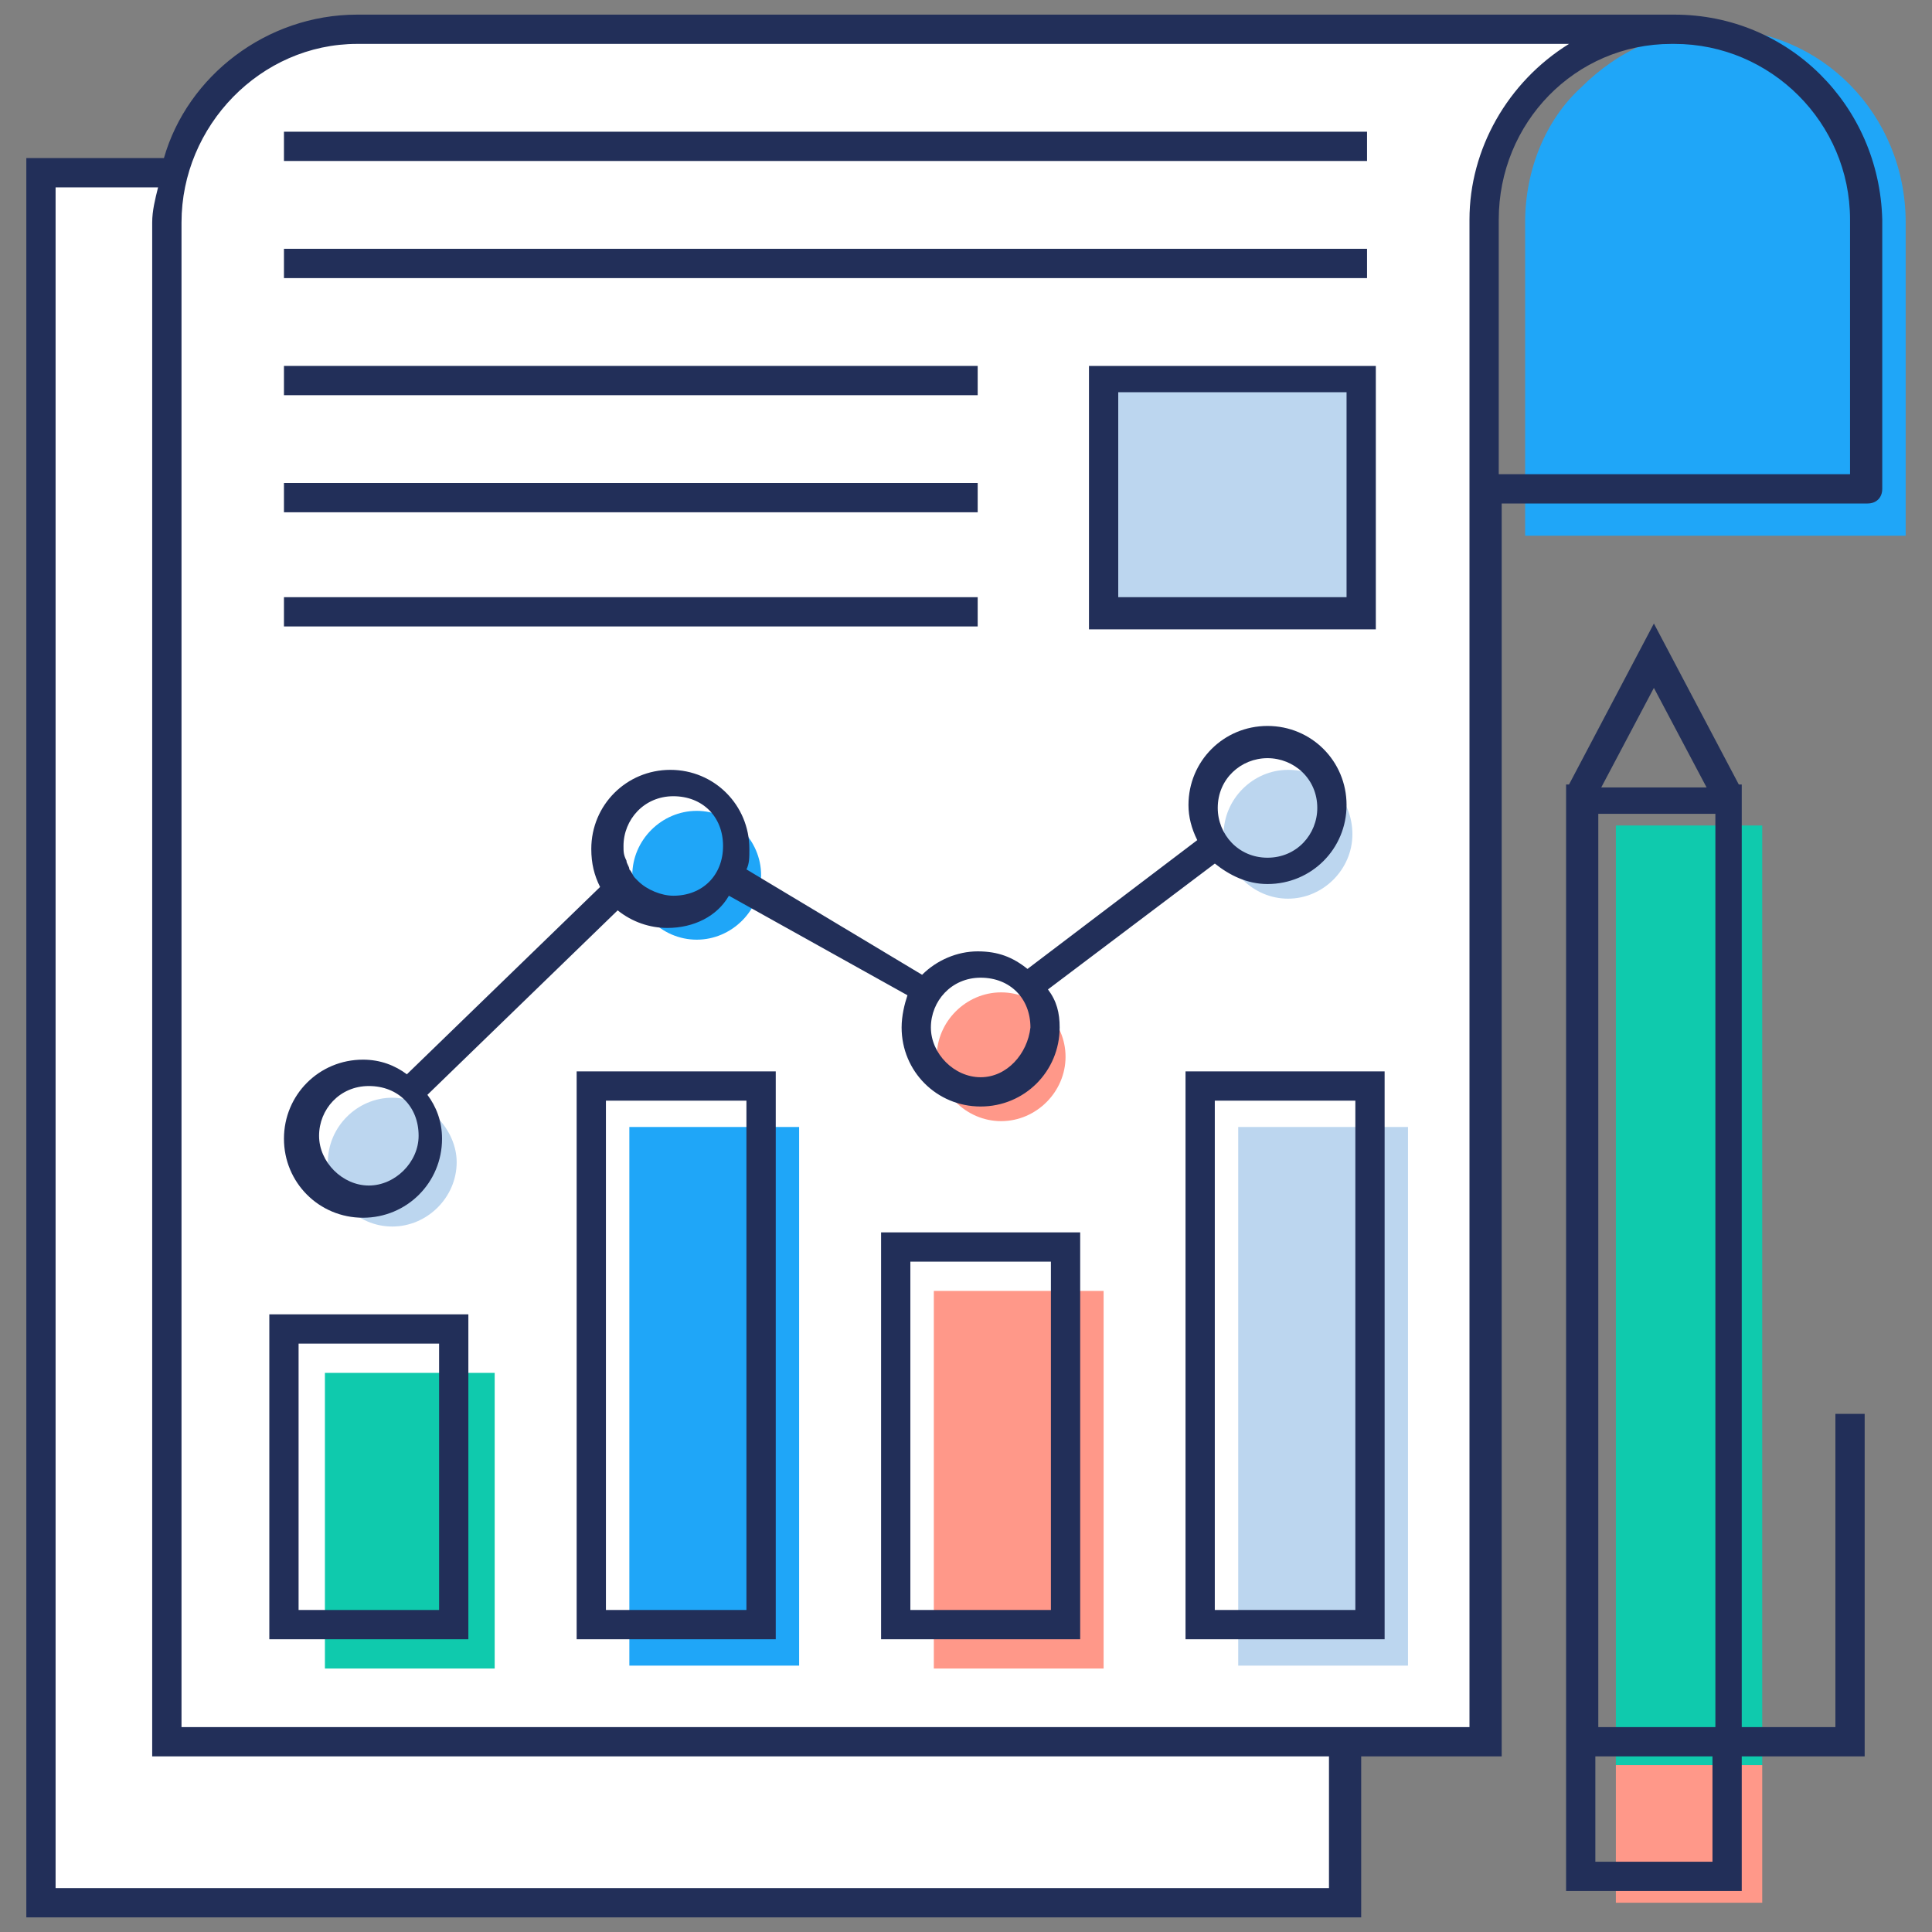
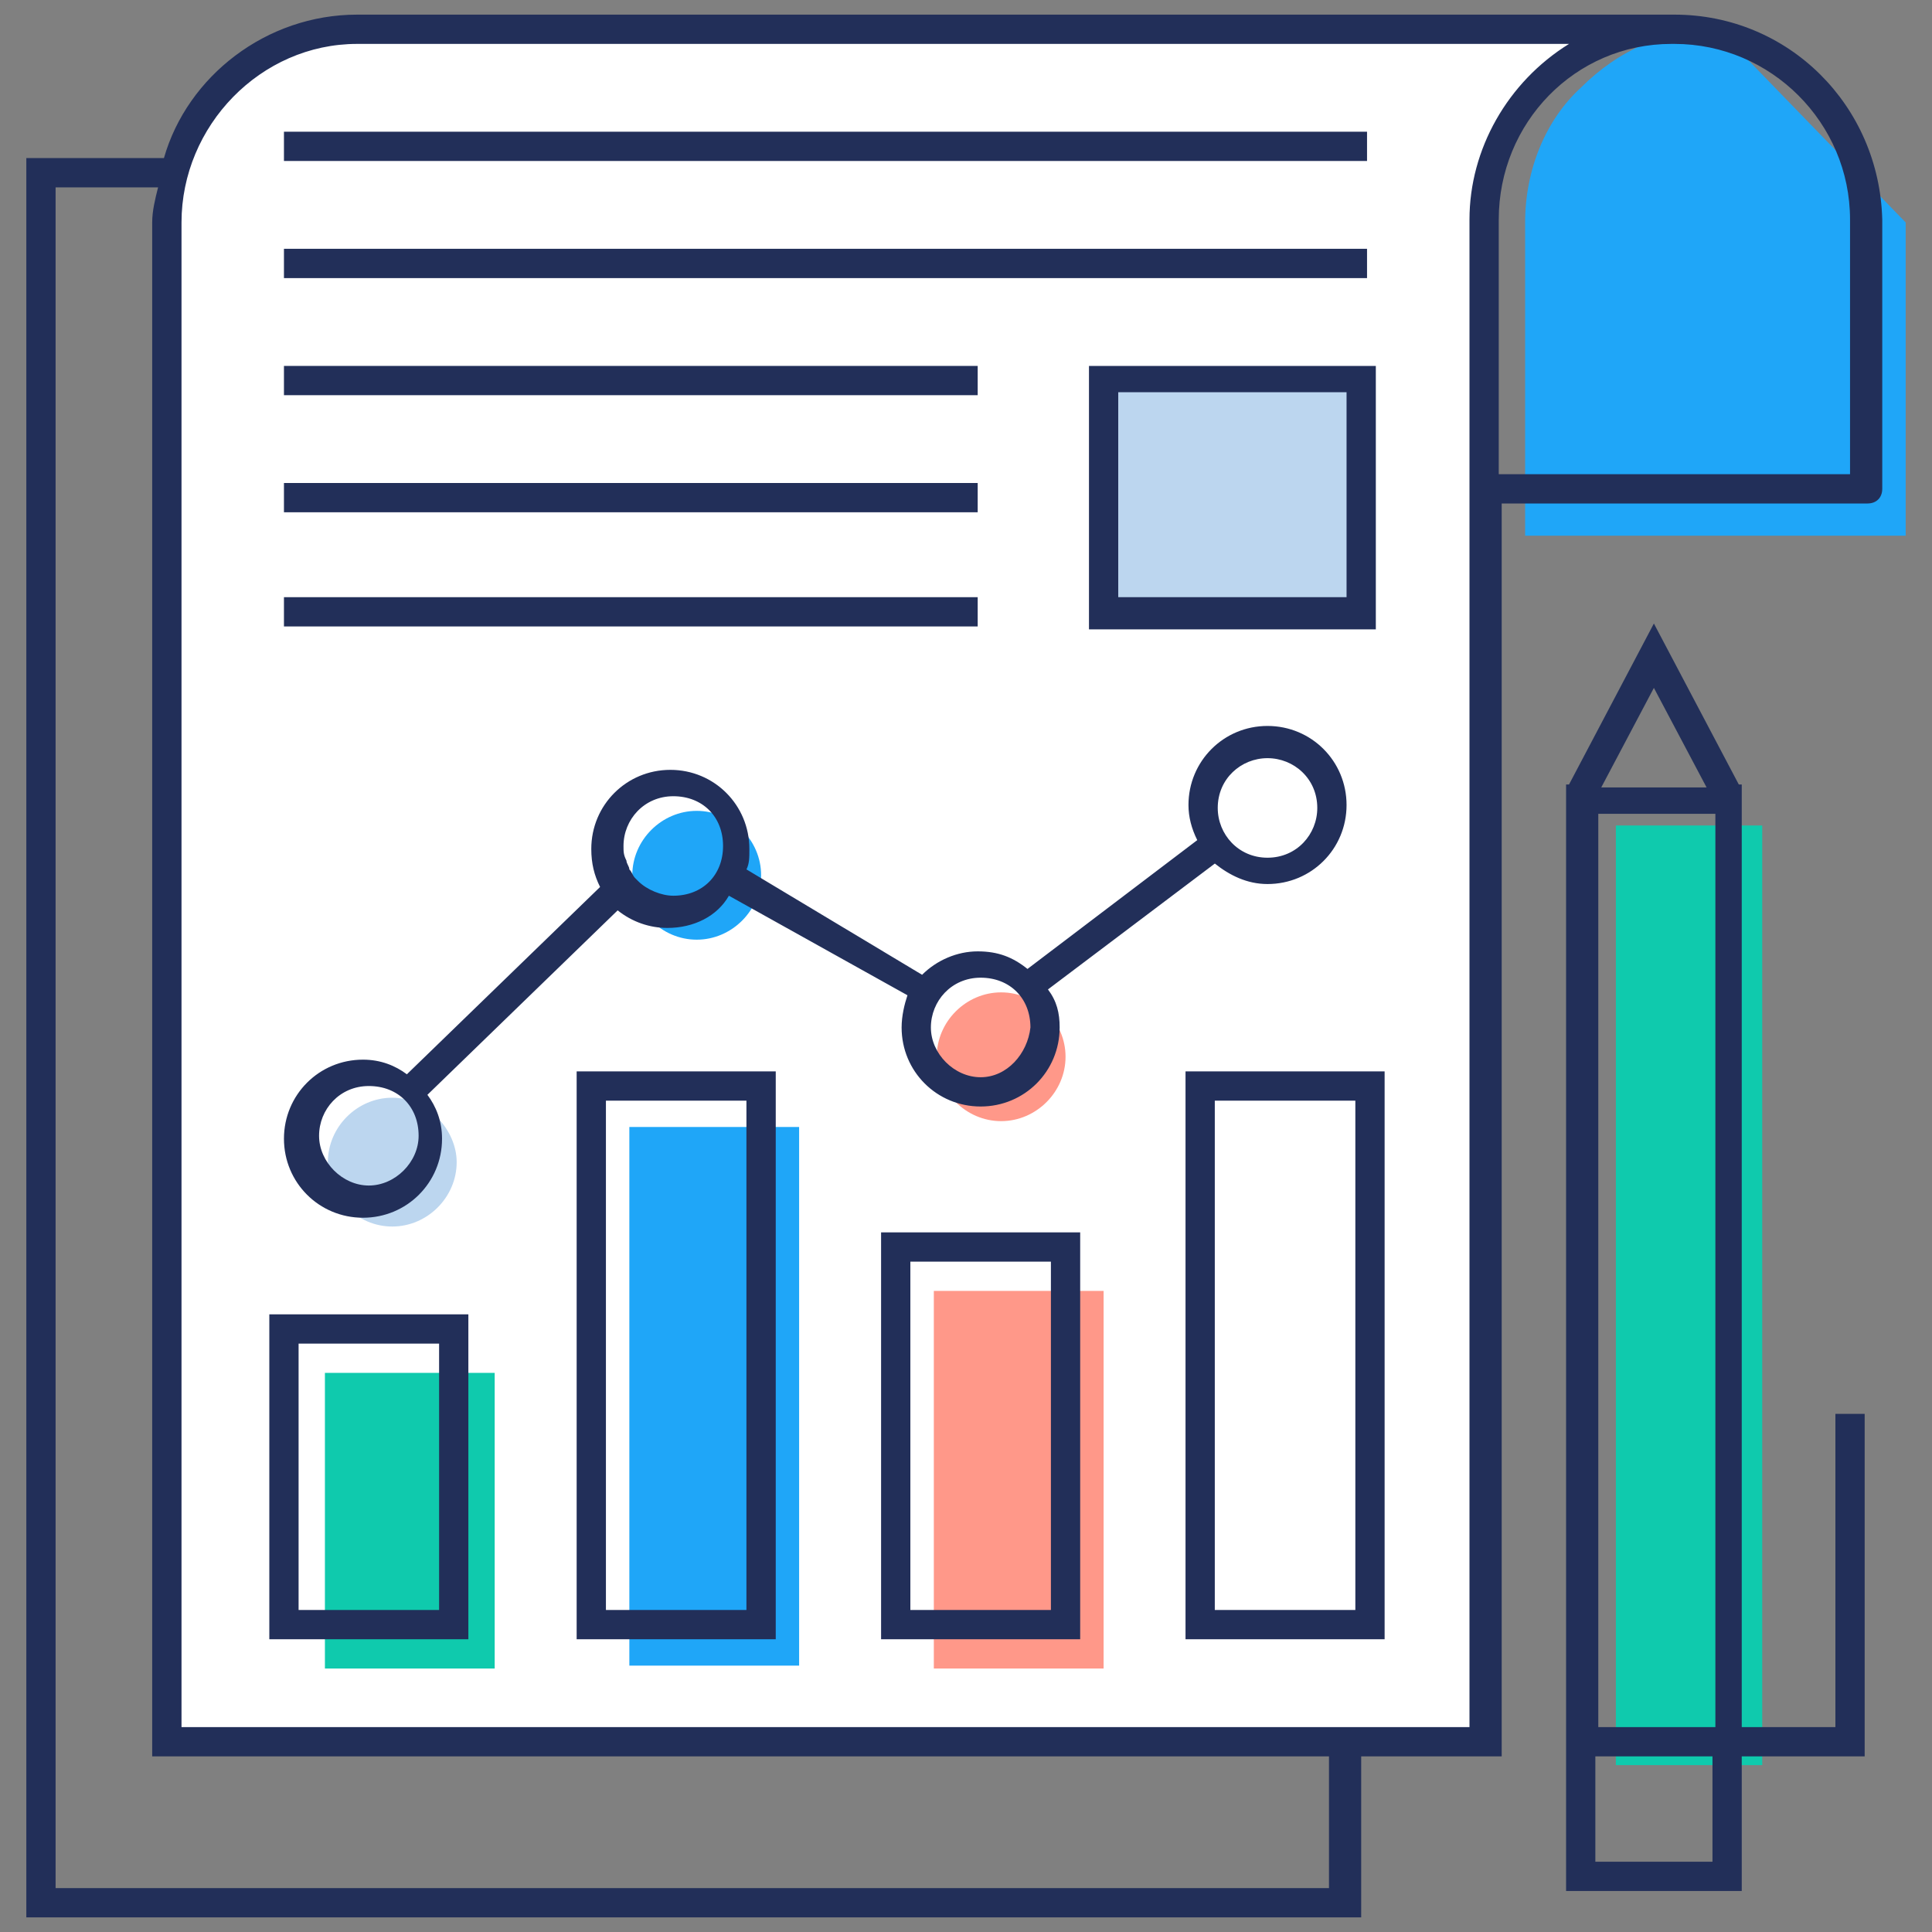
<svg xmlns="http://www.w3.org/2000/svg" width="40" height="40" viewBox="0 0 40 40" fill="none">
  <rect x="0" y="0" width="40" height="40" fill="#808080" stroke="none" />
  <g clip-path="url(#clip0_1829_508)">
-     <path d="M27.879 3.576H0.849V39.394H27.879V3.576Z" fill="white" />
-     <path d="M39.455 4.606V11.091H31.576V4.606C31.576 3.515 32 2.485 32.727 1.818C33.515 1.03 34.485 0.606 35.576 0.606C37.697 0.606 39.455 2.364 39.455 4.606Z" fill="#1FA6F8" />
+     <path d="M39.455 4.606V11.091H31.576V4.606C31.576 3.515 32 2.485 32.727 1.818C33.515 1.03 34.485 0.606 35.576 0.606Z" fill="#1FA6F8" />
    <path d="M34.667 0.606C33.576 0.606 32.606 1.03 31.879 1.758C31.152 2.485 30.727 3.455 30.727 4.545V36H3.455V4.606C3.455 2.364 5.212 0.606 7.394 0.606H34.667Z" fill="white" />
    <path d="M36.485 17.091H33.455V36.545H36.485V17.091Z" fill="#0FCAAD" />
-     <path d="M36.485 36.545H33.455V39.394H36.485V36.545Z" fill="#FF9889" />
    <path d="M10.242 28.424H6.727V34.545H10.242V28.424Z" fill="#0FCAAD" />
    <path d="M16.545 23.333H13.03V34.485H16.545V23.333Z" fill="#1FA6F8" />
    <path d="M22.849 26.727H19.334V34.545H22.849V26.727Z" fill="#FF9889" />
-     <path d="M29.151 23.333H25.636V34.485H29.151V23.333Z" fill="#BCD6EF" />
    <path d="M21.576 21.273C21.576 22 20.97 22.606 20.242 22.606C19.515 22.606 18.909 22 18.909 21.273C18.909 20.546 19.515 19.939 20.242 19.939C21.03 20 21.576 20.546 21.576 21.273ZM15.273 17.515C15.273 18.242 14.667 18.849 13.939 18.849C13.212 18.849 12.606 18.242 12.606 17.515C12.606 16.788 13.212 16.182 13.939 16.182C14.667 16.242 15.273 16.788 15.273 17.515Z" fill="white" />
    <path d="M22.061 21.879C22.061 22.606 21.455 23.212 20.727 23.212C20 23.212 19.394 22.606 19.394 21.879C19.394 21.151 20 20.546 20.727 20.546C21.455 20.546 22.061 21.151 22.061 21.879Z" fill="#FF9889" />
    <path d="M9.455 24.061C9.455 24.788 8.849 25.394 8.121 25.394C7.394 25.394 6.788 24.788 6.788 24.061C6.788 23.333 7.394 22.727 8.121 22.727C8.849 22.727 9.455 23.394 9.455 24.061Z" fill="#BCD6EF" />
    <path d="M15.758 18.121C15.758 18.849 15.152 19.455 14.425 19.455C13.697 19.455 13.091 18.849 13.091 18.121C13.091 17.394 13.697 16.788 14.425 16.788C15.152 16.788 15.758 17.394 15.758 18.121Z" fill="#1FA6F8" />
-     <path d="M28 17.273C28 18 27.394 18.606 26.667 18.606C25.94 18.606 25.334 18 25.334 17.273C25.334 16.546 25.94 15.939 26.667 15.939C27.455 15.939 28 16.546 28 17.273Z" fill="#BCD6EF" />
    <path d="M28.182 7.879H22.849V12.727H28.182V7.879Z" fill="#BCD6EF" />
    <path d="M34.667 0.303H7.394C5.515 0.303 3.879 1.576 3.394 3.273H0.545V39.697H28.182V36.364H31.091V10.424H38.667C38.848 10.424 38.97 10.303 38.97 10.121V4.545C38.909 2.182 37.03 0.303 34.667 0.303ZM27.515 39.091H1.151V3.879H3.273C3.212 4.121 3.151 4.364 3.151 4.606V36.364H27.515V39.091ZM30.424 35.758H3.758V4.606C3.758 2.606 5.394 0.909 7.394 0.909H32.485C31.212 1.697 30.424 3.091 30.424 4.545V35.758ZM38.303 9.818H31.03V4.545C31.03 2.545 32.606 0.909 34.606 0.909C34.606 0.909 34.606 0.909 34.667 0.909C36.667 0.909 38.303 2.545 38.303 4.545V9.818Z" fill="#222F59" />
    <path d="M38 35.758H36.061V16.242H36L34.242 12.909L32.485 16.242H32.424C32.424 24.667 32.424 30.788 32.424 39.151H36.061V36.364H38.606V29.273H38V35.758ZM34.242 14.242L35.333 16.303H33.152L34.242 14.242ZM33.091 16.849H35.515V35.758H33.091V16.849ZM35.455 38.545H33.03V36.364H35.455V38.545Z" fill="#222F59" />
    <path d="M28.303 2.727H5.879V3.333H28.303V2.727Z" fill="#222F59" />
    <path d="M28.303 5.151H5.879V5.758H28.303V5.151Z" fill="#222F59" />
    <path d="M20.242 7.576H5.879V8.182H20.242V7.576Z" fill="#222F59" />
    <path d="M20.242 10H5.879V10.606H20.242V10Z" fill="#222F59" />
    <path d="M20.242 12.364H5.879V12.97H20.242V12.364Z" fill="#222F59" />
    <path d="M5.576 33.939H9.697V27.212H5.576V33.939ZM6.182 27.818H9.091V33.333H6.182V27.818ZM11.939 33.939H16.061V22.182H11.939V33.939ZM12.545 22.788H15.454V33.333H12.545V22.788ZM18.242 33.939H22.364V25.515H18.242V33.939ZM18.848 26.121H21.758V33.333H18.848V26.121ZM24.545 33.939H28.667V22.182H24.545V33.939ZM25.151 22.788H28.061V33.333H25.151V22.788Z" fill="#222F59" />
    <path d="M26.242 18.303C27.152 18.303 27.879 17.576 27.879 16.667C27.879 15.758 27.152 15.03 26.242 15.03C25.334 15.03 24.606 15.758 24.606 16.667C24.606 16.909 24.667 17.151 24.788 17.394L21.273 20.061C20.97 19.818 20.667 19.697 20.242 19.697C19.818 19.697 19.394 19.879 19.091 20.182L15.455 18C15.515 17.879 15.515 17.758 15.515 17.576C15.515 16.667 14.788 15.939 13.879 15.939C12.97 15.939 12.242 16.667 12.242 17.576C12.242 17.879 12.303 18.121 12.424 18.364L8.424 22.242C8.182 22.061 7.879 21.939 7.515 21.939C6.606 21.939 5.879 22.667 5.879 23.576C5.879 24.485 6.606 25.212 7.515 25.212C8.424 25.212 9.152 24.485 9.152 23.576C9.152 23.212 9.03 22.909 8.849 22.667L12.788 18.848C13.091 19.091 13.455 19.212 13.818 19.212C14.364 19.212 14.849 18.97 15.091 18.545L18.788 20.606C18.727 20.788 18.667 21.03 18.667 21.273C18.667 22.182 19.394 22.909 20.303 22.909C21.212 22.909 21.939 22.182 21.939 21.273C21.939 20.97 21.879 20.727 21.697 20.485L25.152 17.879C25.455 18.121 25.818 18.303 26.242 18.303ZM7.636 24.545C7.091 24.545 6.606 24.061 6.606 23.515C6.606 22.97 7.03 22.485 7.636 22.485C8.243 22.485 8.667 22.909 8.667 23.515C8.667 24.061 8.182 24.545 7.636 24.545ZM13.94 18.545C13.697 18.545 13.394 18.424 13.212 18.242C13.212 18.242 13.212 18.242 13.152 18.182C13.091 18.121 13.091 18.061 13.03 18C13.03 17.939 12.97 17.879 12.97 17.818C12.909 17.697 12.909 17.636 12.909 17.515C12.909 16.97 13.334 16.485 13.94 16.485C14.546 16.485 14.97 16.909 14.97 17.515C14.97 18.121 14.546 18.545 13.94 18.545ZM26.242 15.697C26.788 15.697 27.273 16.121 27.273 16.727C27.273 17.273 26.849 17.758 26.242 17.758C25.637 17.758 25.212 17.273 25.212 16.727C25.212 16.121 25.697 15.697 26.242 15.697ZM20.303 22.303C19.758 22.303 19.273 21.818 19.273 21.273C19.273 20.727 19.697 20.242 20.303 20.242C20.909 20.242 21.334 20.667 21.334 21.273C21.273 21.818 20.849 22.303 20.303 22.303ZM28.485 7.576H22.546V13.03H28.485V7.576ZM27.879 12.364H23.152V8.121H27.879V12.364Z" fill="#222F59" />
  </g>
  <defs>
    <clipPath id="clip0_1829_508">
      <rect width="40" height="40" fill="white" />
    </clipPath>
  </defs>
</svg>